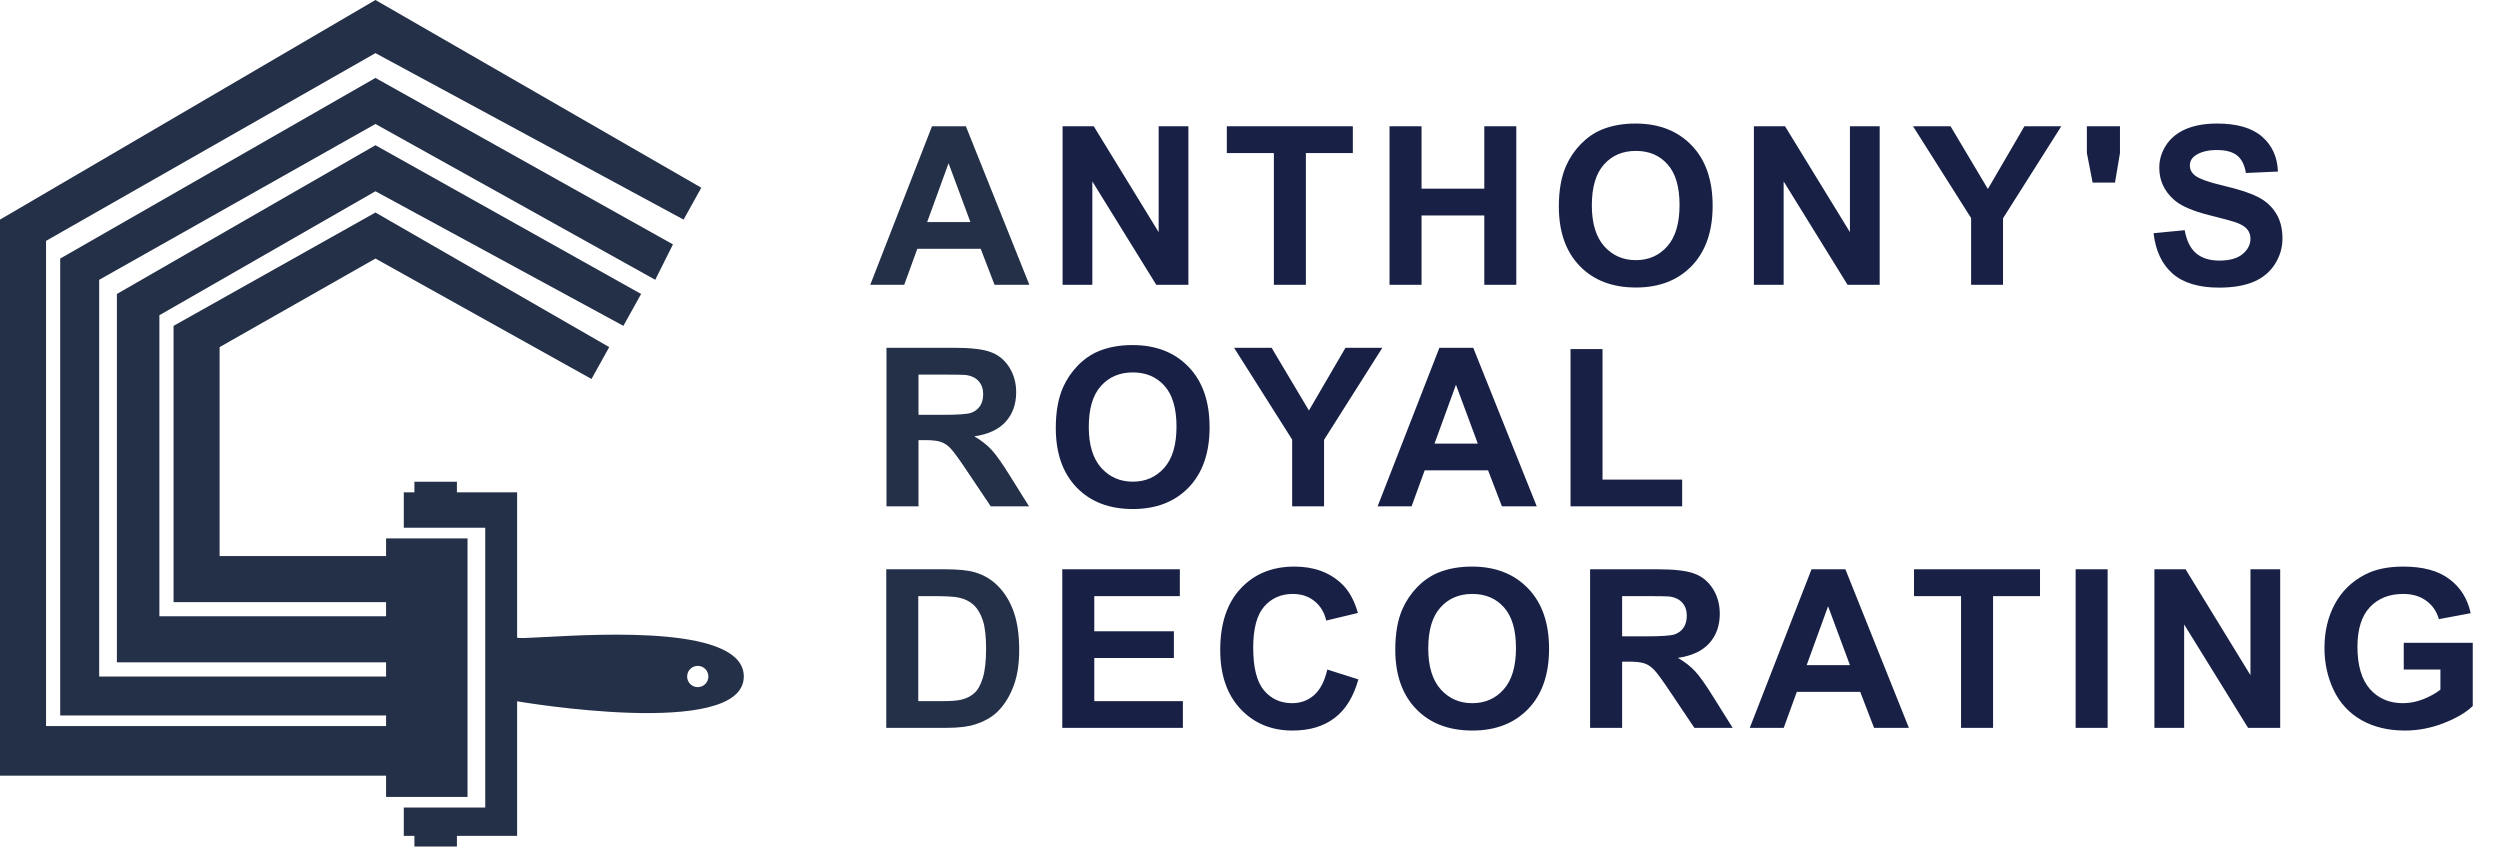
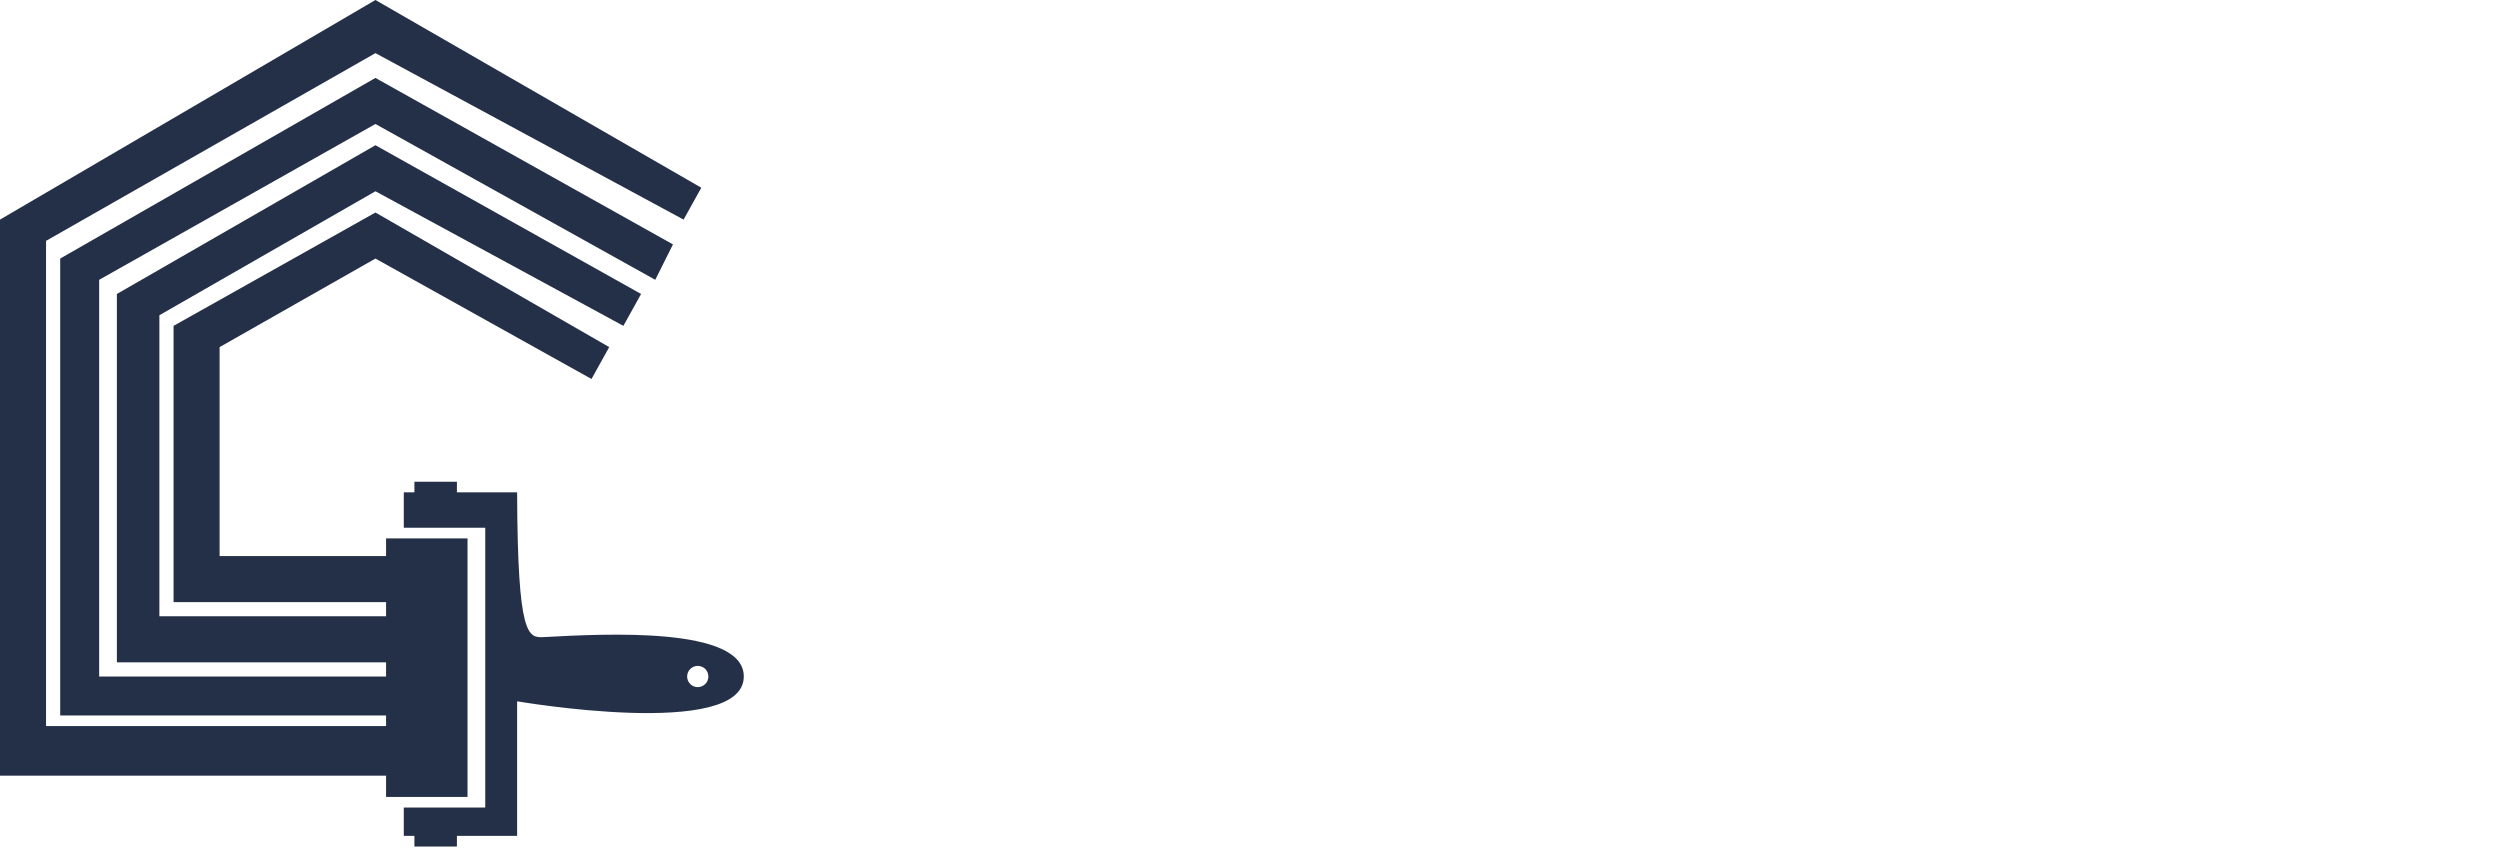
<svg xmlns="http://www.w3.org/2000/svg" width="158" height="54" viewBox="0 0 158 54" fill="none">
-   <path d="M65.056 18H62.855L61.98 15.724H57.974L57.147 18H55L58.903 7.979H61.043L65.056 18ZM61.33 14.035L59.949 10.316L58.596 14.035H61.33ZM56.025 32V21.979H60.284C61.355 21.979 62.132 22.07 62.615 22.252C63.103 22.43 63.492 22.749 63.784 23.209C64.076 23.669 64.222 24.196 64.222 24.788C64.222 25.54 64.001 26.162 63.559 26.654C63.117 27.142 62.456 27.45 61.576 27.577C62.014 27.832 62.374 28.113 62.656 28.418C62.943 28.723 63.328 29.266 63.812 30.045L65.035 32H62.615L61.152 29.819C60.633 29.04 60.277 28.55 60.086 28.35C59.895 28.145 59.692 28.006 59.477 27.933C59.263 27.855 58.924 27.816 58.459 27.816H58.049V32H56.025ZM58.049 26.217H59.546C60.517 26.217 61.123 26.176 61.364 26.094C61.606 26.012 61.795 25.87 61.932 25.67C62.068 25.469 62.137 25.219 62.137 24.918C62.137 24.581 62.046 24.31 61.863 24.105C61.685 23.895 61.433 23.763 61.105 23.708C60.94 23.685 60.448 23.674 59.628 23.674H58.049V26.217ZM56.012 35.978H59.71C60.544 35.978 61.18 36.042 61.617 36.17C62.205 36.343 62.709 36.651 63.128 37.093C63.547 37.535 63.866 38.077 64.085 38.72C64.304 39.358 64.413 40.146 64.413 41.085C64.413 41.91 64.311 42.621 64.106 43.218C63.855 43.947 63.497 44.537 63.032 44.988C62.681 45.33 62.207 45.597 61.61 45.788C61.164 45.929 60.567 46 59.819 46H56.012V35.978ZM58.035 37.674V44.312H59.546C60.111 44.312 60.519 44.28 60.77 44.216C61.098 44.134 61.369 43.995 61.583 43.799C61.802 43.603 61.98 43.282 62.116 42.835C62.253 42.384 62.321 41.771 62.321 40.996C62.321 40.221 62.253 39.627 62.116 39.212C61.98 38.797 61.788 38.474 61.542 38.241C61.296 38.009 60.984 37.852 60.605 37.77C60.323 37.706 59.769 37.674 58.944 37.674H58.035Z" fill="#243048" />
-   <path d="M67.156 18V7.979H69.125L73.227 14.671V7.979H75.106V18H73.076L69.036 11.465V18H67.156ZM80.509 18V9.674H77.535V7.979H85.499V9.674H82.532V18H80.509ZM87.818 18V7.979H89.842V11.923H93.807V7.979H95.83V18H93.807V13.618H89.842V18H87.818ZM98.519 13.051C98.519 12.03 98.671 11.173 98.977 10.48C99.204 9.97 99.514 9.512 99.906 9.106C100.303 8.701 100.736 8.4 101.205 8.204C101.829 7.94 102.549 7.808 103.365 7.808C104.842 7.808 106.022 8.266 106.906 9.182C107.795 10.098 108.239 11.371 108.239 13.003C108.239 14.621 107.799 15.888 106.92 16.804C106.04 17.715 104.865 18.171 103.393 18.171C101.902 18.171 100.717 17.717 99.838 16.811C98.958 15.899 98.519 14.646 98.519 13.051ZM100.604 12.982C100.604 14.117 100.866 14.979 101.39 15.566C101.914 16.15 102.579 16.441 103.386 16.441C104.192 16.441 104.853 16.152 105.368 15.573C105.888 14.99 106.147 14.117 106.147 12.955C106.147 11.807 105.895 10.95 105.389 10.385C104.887 9.82 104.22 9.537 103.386 9.537C102.552 9.537 101.88 9.824 101.369 10.398C100.859 10.968 100.604 11.829 100.604 12.982ZM110.846 18V7.979H112.814L116.916 14.671V7.979H118.796V18H116.766L112.726 11.465V18H110.846ZM124.574 18V13.782L120.903 7.979H123.275L125.634 11.943L127.944 7.979H130.275L126.591 13.796V18H124.574ZM132.253 11.54L131.891 9.674V7.979H133.982V9.674L133.668 11.54H132.253ZM136.104 14.739L138.072 14.548C138.191 15.209 138.43 15.694 138.79 16.004C139.155 16.314 139.645 16.469 140.26 16.469C140.911 16.469 141.401 16.332 141.729 16.059C142.062 15.781 142.229 15.457 142.229 15.088C142.229 14.851 142.158 14.65 142.017 14.486C141.88 14.318 141.638 14.172 141.292 14.049C141.055 13.967 140.515 13.821 139.672 13.611C138.587 13.342 137.826 13.012 137.389 12.62C136.773 12.069 136.466 11.396 136.466 10.604C136.466 10.093 136.609 9.617 136.896 9.175C137.188 8.728 137.605 8.389 138.147 8.156C138.694 7.924 139.353 7.808 140.123 7.808C141.381 7.808 142.326 8.083 142.96 8.635C143.598 9.186 143.933 9.922 143.965 10.843L141.941 10.932C141.855 10.417 141.668 10.047 141.381 9.824C141.098 9.596 140.672 9.482 140.103 9.482C139.515 9.482 139.054 9.603 138.722 9.845C138.507 10 138.4 10.207 138.4 10.467C138.4 10.704 138.501 10.907 138.701 11.075C138.956 11.289 139.576 11.513 140.561 11.745C141.545 11.977 142.272 12.219 142.741 12.47C143.215 12.716 143.584 13.055 143.849 13.488C144.118 13.917 144.252 14.448 144.252 15.081C144.252 15.655 144.092 16.193 143.773 16.694C143.454 17.196 143.003 17.569 142.42 17.815C141.837 18.057 141.11 18.178 140.239 18.178C138.972 18.178 137.999 17.886 137.32 17.303C136.641 16.715 136.236 15.86 136.104 14.739ZM66.726 27.051C66.726 26.03 66.878 25.173 67.184 24.48C67.412 23.97 67.721 23.512 68.113 23.106C68.51 22.701 68.943 22.4 69.412 22.204C70.037 21.94 70.757 21.808 71.572 21.808C73.049 21.808 74.229 22.266 75.113 23.182C76.002 24.098 76.446 25.371 76.446 27.003C76.446 28.621 76.007 29.888 75.127 30.804C74.247 31.715 73.072 32.171 71.6 32.171C70.109 32.171 68.924 31.717 68.045 30.811C67.165 29.899 66.726 28.646 66.726 27.051ZM68.811 26.982C68.811 28.117 69.073 28.979 69.597 29.566C70.121 30.15 70.786 30.441 71.593 30.441C72.399 30.441 73.06 30.152 73.575 29.573C74.095 28.99 74.355 28.117 74.355 26.955C74.355 25.807 74.102 24.95 73.596 24.385C73.094 23.82 72.427 23.537 71.593 23.537C70.759 23.537 70.087 23.824 69.576 24.398C69.066 24.968 68.811 25.829 68.811 26.982ZM81.664 32V27.782L77.993 21.979H80.365L82.724 25.943L85.034 21.979H87.365L83.681 27.796V32H81.664ZM97.122 32H94.921L94.046 29.724H90.04L89.213 32H87.066L90.97 21.979H93.109L97.122 32ZM93.397 28.035L92.016 24.316L90.662 28.035H93.397ZM99.257 32V22.061H101.28V30.311H106.312V32H99.257ZM67.136 46V35.978H74.566V37.674H69.159V39.895H74.19V41.584H69.159V44.312H74.758V46H67.136ZM83.886 42.315L85.848 42.938C85.547 44.031 85.046 44.845 84.344 45.378C83.647 45.907 82.76 46.171 81.685 46.171C80.354 46.171 79.26 45.717 78.403 44.81C77.546 43.899 77.118 42.655 77.118 41.078C77.118 39.41 77.549 38.116 78.41 37.195C79.272 36.27 80.404 35.808 81.808 35.808C83.034 35.808 84.029 36.17 84.795 36.895C85.251 37.323 85.592 37.938 85.82 38.74L83.817 39.219C83.699 38.699 83.451 38.289 83.072 37.988C82.699 37.688 82.243 37.537 81.705 37.537C80.962 37.537 80.358 37.804 79.894 38.337C79.433 38.87 79.203 39.734 79.203 40.928C79.203 42.195 79.431 43.097 79.887 43.635C80.342 44.172 80.935 44.441 81.664 44.441C82.202 44.441 82.664 44.27 83.052 43.929C83.439 43.587 83.717 43.049 83.886 42.315ZM88.181 41.051C88.181 40.03 88.333 39.173 88.639 38.48C88.867 37.97 89.176 37.512 89.568 37.106C89.965 36.701 90.398 36.4 90.867 36.204C91.492 35.94 92.212 35.808 93.027 35.808C94.504 35.808 95.684 36.266 96.568 37.182C97.457 38.098 97.901 39.371 97.901 41.003C97.901 42.621 97.462 43.888 96.582 44.804C95.703 45.715 94.527 46.171 93.055 46.171C91.564 46.171 90.38 45.717 89.5 44.81C88.62 43.899 88.181 42.646 88.181 41.051ZM90.266 40.982C90.266 42.117 90.528 42.978 91.052 43.566C91.576 44.15 92.241 44.441 93.048 44.441C93.855 44.441 94.515 44.152 95.03 43.573C95.55 42.99 95.81 42.117 95.81 40.955C95.81 39.807 95.557 38.95 95.051 38.385C94.549 37.82 93.882 37.537 93.048 37.537C92.214 37.537 91.542 37.824 91.031 38.398C90.521 38.968 90.266 39.829 90.266 40.982ZM100.494 46V35.978H104.753C105.824 35.978 106.601 36.07 107.084 36.252C107.572 36.43 107.961 36.749 108.253 37.209C108.545 37.669 108.69 38.196 108.69 38.788C108.69 39.54 108.469 40.162 108.027 40.654C107.585 41.142 106.924 41.45 106.045 41.577C106.482 41.832 106.842 42.113 107.125 42.418C107.412 42.723 107.797 43.266 108.28 44.045L109.504 46H107.084L105.621 43.819C105.102 43.04 104.746 42.55 104.555 42.35C104.363 42.145 104.16 42.005 103.946 41.933C103.732 41.855 103.393 41.816 102.928 41.816H102.518V46H100.494ZM102.518 40.217H104.015C104.985 40.217 105.591 40.176 105.833 40.094C106.075 40.012 106.264 39.87 106.4 39.67C106.537 39.469 106.605 39.219 106.605 38.918C106.605 38.581 106.514 38.31 106.332 38.105C106.154 37.895 105.901 37.763 105.573 37.708C105.409 37.685 104.917 37.674 104.097 37.674H102.518V40.217ZM120.642 46H118.44L117.565 43.724H113.56L112.732 46H110.586L114.489 35.978H116.629L120.642 46ZM116.916 42.035L115.535 38.316L114.182 42.035H116.916ZM123.938 46V37.674H120.965V35.978H128.929V37.674H125.962V46H123.938ZM131.18 46V35.978H133.203V46H131.18ZM136.158 46V35.978H138.127L142.229 42.671V35.978H144.108V46H142.078L138.038 39.465V46H136.158ZM151.917 42.315V40.627H156.278V44.619C155.854 45.029 155.239 45.392 154.433 45.706C153.631 46.016 152.817 46.171 151.992 46.171C150.944 46.171 150.03 45.952 149.251 45.515C148.472 45.073 147.886 44.444 147.494 43.628C147.102 42.808 146.906 41.917 146.906 40.955C146.906 39.911 147.125 38.984 147.562 38.173C148 37.362 148.64 36.74 149.483 36.307C150.126 35.974 150.926 35.808 151.883 35.808C153.127 35.808 154.098 36.07 154.795 36.594C155.497 37.113 155.948 37.833 156.148 38.754L154.139 39.13C153.997 38.638 153.731 38.25 153.339 37.968C152.951 37.681 152.466 37.537 151.883 37.537C150.999 37.537 150.295 37.817 149.771 38.378C149.251 38.938 148.991 39.77 148.991 40.873C148.991 42.062 149.256 42.956 149.784 43.553C150.313 44.145 151.006 44.441 151.862 44.441C152.286 44.441 152.71 44.359 153.134 44.195C153.562 44.027 153.929 43.824 154.234 43.587V42.315H151.917Z" fill="#182145" />
-   <path fill-rule="evenodd" clip-rule="evenodd" d="M24.4 45.889H2.91V15.222L23.728 3.358L43.203 13.879L44.322 11.864L23.728 0L0 13.879V49.023H24.4V50.366H29.548V34.025H24.4V35.144H13.879V21.937L23.728 16.341L37.383 23.952L38.502 21.937L23.728 13.431L10.969 20.594V38.054H24.4V38.95H10.073V19.923L23.728 12.088L39.398 20.594L40.517 18.579L23.728 9.178L7.387 18.579V41.86H24.4V42.755H6.268V17.684L23.728 7.835L41.412 17.684L42.531 15.446L23.728 4.925L3.805 16.341V45.218H24.4V45.889ZM32.682 52.828H28.877V53.5H26.19V52.828H25.519V51.038H30.667V33.354H25.519V31.115H26.19V30.444H28.877V31.115H29.1H32.682V40.293C32.713 40.354 33.378 40.318 34.407 40.262H34.407H34.407C38.217 40.057 47.008 39.583 47.008 42.755C47.008 46.785 32.682 44.322 32.682 44.322V52.828ZM44.098 43.427C44.469 43.427 44.77 43.126 44.77 42.755C44.77 42.384 44.469 42.084 44.098 42.084C43.727 42.084 43.427 42.384 43.427 42.755C43.427 43.126 43.727 43.427 44.098 43.427Z" fill="#243048" />
+   <path fill-rule="evenodd" clip-rule="evenodd" d="M24.4 45.889H2.91V15.222L23.728 3.358L43.203 13.879L44.322 11.864L23.728 0L0 13.879V49.023H24.4V50.366H29.548V34.025H24.4V35.144H13.879V21.937L23.728 16.341L37.383 23.952L38.502 21.937L23.728 13.431L10.969 20.594V38.054H24.4V38.95H10.073V19.923L23.728 12.088L39.398 20.594L40.517 18.579L23.728 9.178L7.387 18.579V41.86H24.4V42.755H6.268V17.684L23.728 7.835L41.412 17.684L42.531 15.446L23.728 4.925L3.805 16.341V45.218H24.4V45.889ZM32.682 52.828H28.877V53.5H26.19V52.828H25.519V51.038H30.667V33.354H25.519V31.115H26.19V30.444H28.877V31.115H29.1H32.682C32.713 40.354 33.378 40.318 34.407 40.262H34.407H34.407C38.217 40.057 47.008 39.583 47.008 42.755C47.008 46.785 32.682 44.322 32.682 44.322V52.828ZM44.098 43.427C44.469 43.427 44.77 43.126 44.77 42.755C44.77 42.384 44.469 42.084 44.098 42.084C43.727 42.084 43.427 42.384 43.427 42.755C43.427 43.126 43.727 43.427 44.098 43.427Z" fill="#243048" />
</svg>